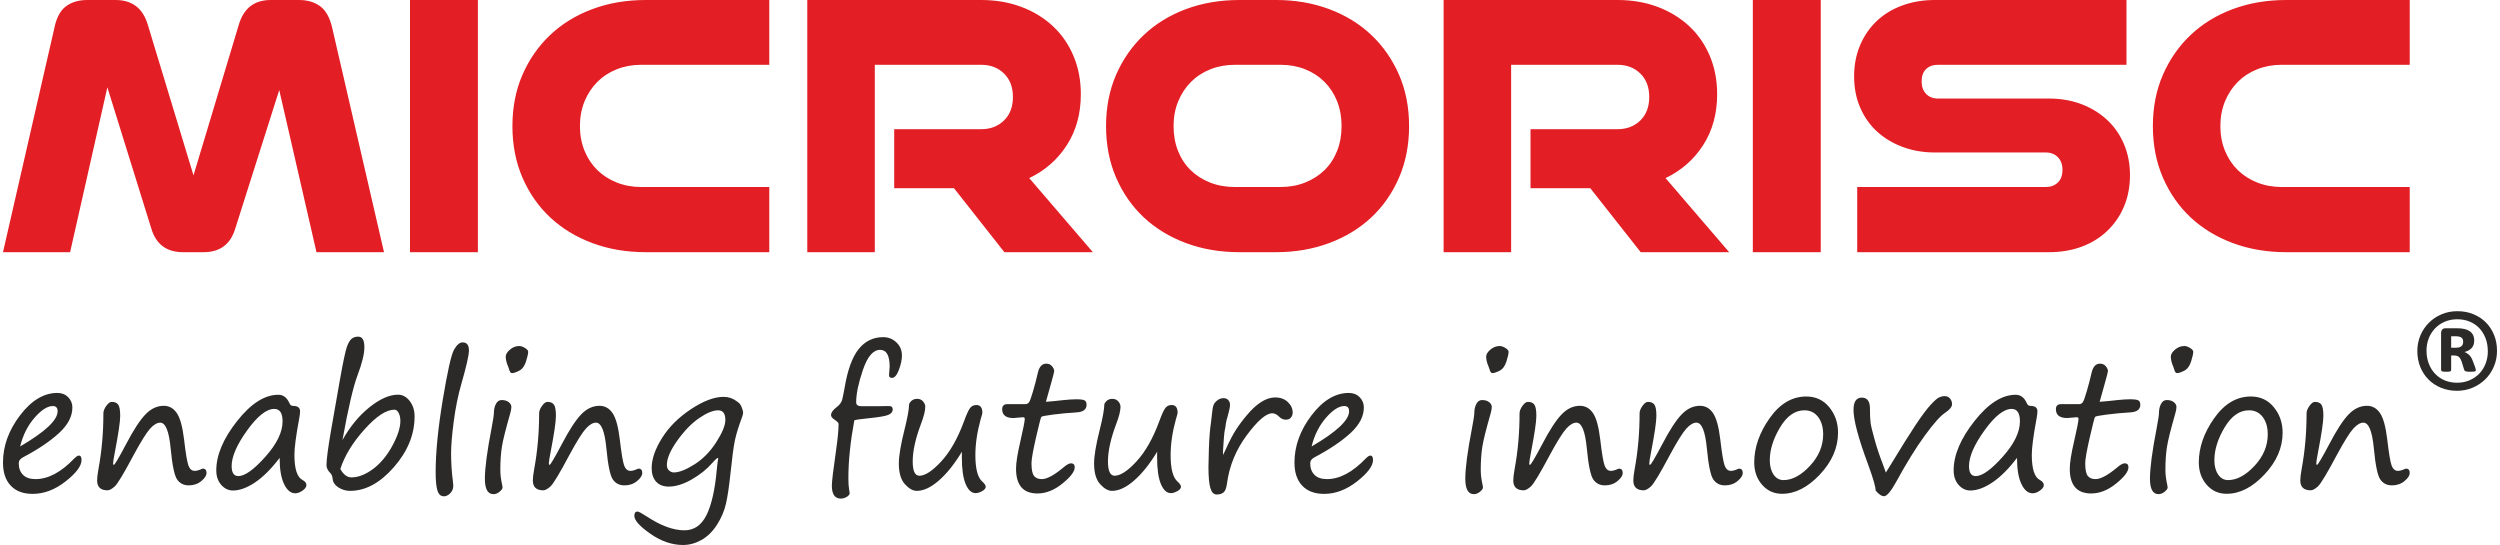
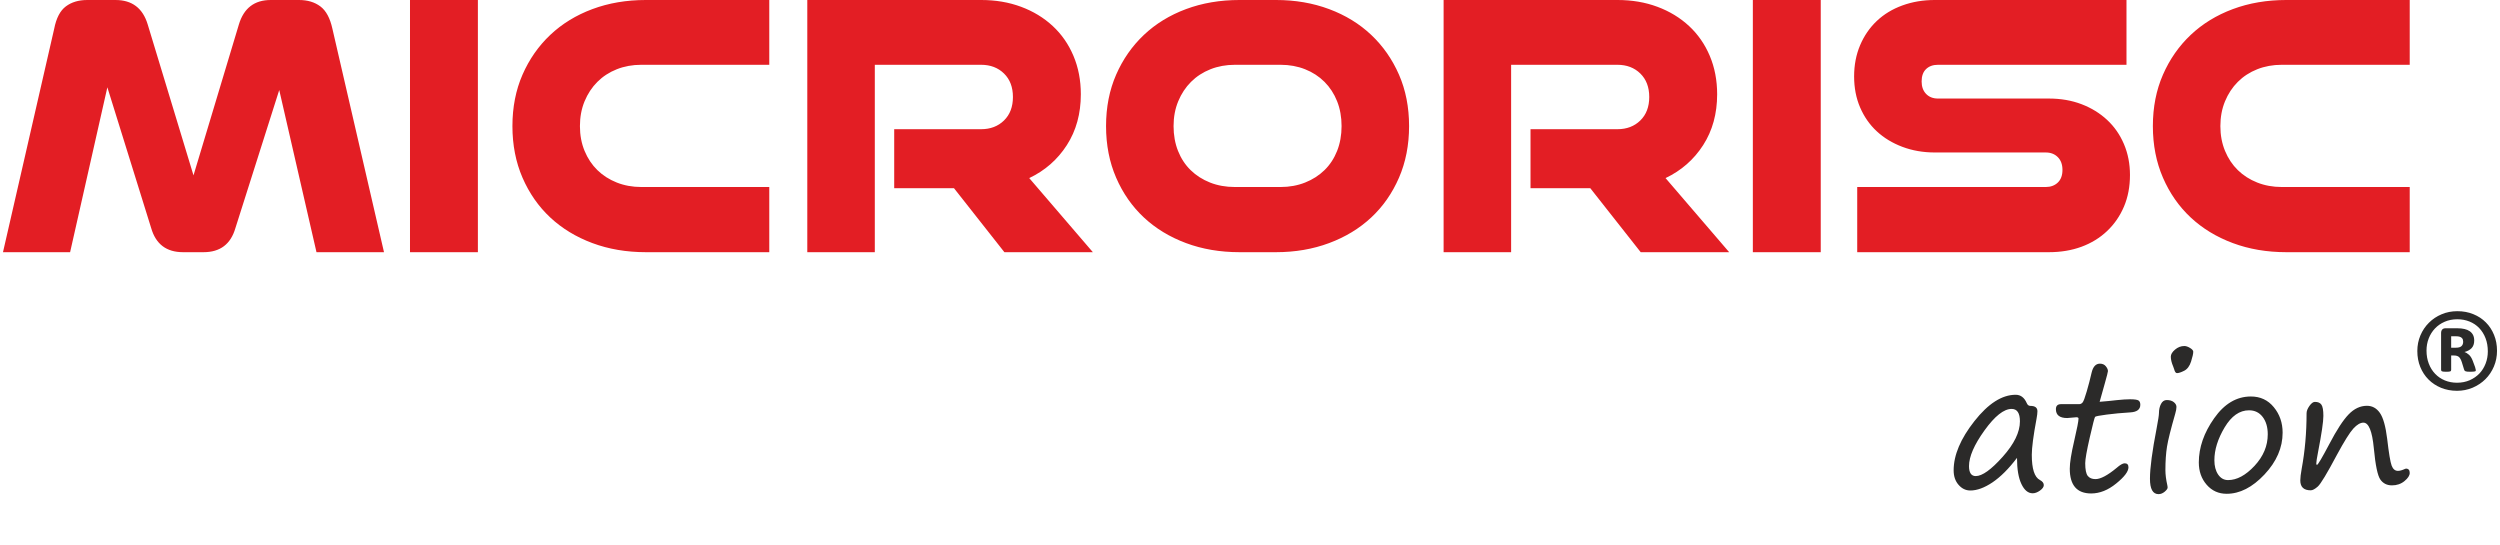
<svg xmlns="http://www.w3.org/2000/svg" xml:space="preserve" width="945px" height="206px" version="1.1" style="shape-rendering:geometricPrecision; text-rendering:geometricPrecision; image-rendering:optimizeQuality; fill-rule:evenodd; clip-rule:evenodd" viewBox="0 0 3969.59 867.4">
  <defs>
    <style type="text/css">
   
    .fil1 {fill:#2B2A29;fill-rule:nonzero}
    .fil0 {fill:#E31E24;fill-rule:nonzero}
   
  </style>
  </defs>
  <g id="Vrstva_x0020_1">
    <path class="fil0" d="M498.98 401.39l-59.28 -258.12 -69.79 219.84c-7.41,25.52 -24.29,38.28 -50.64,38.28l-32.73 0c-26.34,0 -43.22,-12.76 -50.64,-38.28l-69.78 -224.16 -59.28 262.44 -106.84 0 81.52 -355.69c3.29,-16.88 9.47,-28.72 18.52,-35.51 9.06,-6.79 20.38,-10.19 33.97,-10.19l45.08 0c26.35,0 43.43,12.97 51.25,38.91l72.88 240.22 72.25 -240.22c7.82,-25.94 24.7,-38.91 50.64,-38.91l45.08 0c13.59,0 24.9,3.4 33.96,10.19 9.06,6.79 15.44,18.63 19.15,35.51l82.13 355.69 -107.45 0zm148.83 0l0 -401.39 108.06 0 0 401.39 -108.06 0zm375.47 0c-30.88,0 -59.29,-4.83 -85.23,-14.51 -25.94,-9.67 -48.27,-23.26 -67,-40.75 -18.73,-17.5 -33.45,-38.6 -44.16,-63.3 -10.7,-24.7 -16.05,-52.08 -16.05,-82.13 0,-30.06 5.35,-57.33 16.05,-81.83 10.71,-24.49 25.43,-45.59 44.16,-63.29 18.73,-17.71 41.06,-31.39 67,-41.07 25.94,-9.67 54.35,-14.51 85.23,-14.51l196.38 0 0 103.13 -203.8 0c-13.99,0 -26.96,2.37 -38.9,7.1 -11.94,4.73 -22.23,11.42 -30.88,20.07 -8.64,8.65 -15.44,18.94 -20.38,30.88 -4.94,11.93 -7.41,25.11 -7.41,39.52 0,14.41 2.47,27.58 7.41,39.52 4.94,11.94 11.74,22.13 20.38,30.57 8.65,8.44 18.94,15.03 30.88,19.76 11.94,4.73 24.91,7.1 38.9,7.1l203.8 0 0 103.74 -196.38 0zm570.6 0l-80.27 -101.89 -95.11 0 0 -93.86 138.33 0c14.82,0 26.97,-4.63 36.44,-13.89 9.47,-9.27 14.2,-21.72 14.2,-37.37 0,-15.64 -4.73,-28.09 -14.2,-37.36 -9.47,-9.26 -21.62,-13.89 -36.44,-13.89l-169.2 0 0 298.26 -107.46 0 0 -401.39 276.66 0c23.06,0 44.26,3.6 63.61,10.81 19.35,7.2 36.13,17.39 50.33,30.56 14.21,13.18 25.22,29.03 33.04,47.55 7.82,18.53 11.74,38.91 11.74,61.14 0,30.88 -7.42,57.84 -22.24,80.9 -14.82,23.05 -34.79,40.55 -59.9,52.49l101.28 117.94 -140.81 0zm439.7 -103.74c14,0 26.97,-2.37 38.91,-7.1 11.94,-4.73 22.23,-11.32 30.88,-19.76 8.64,-8.44 15.33,-18.63 20.07,-30.57 4.73,-11.94 7.1,-25.11 7.1,-39.52 0,-14.41 -2.37,-27.59 -7.1,-39.52 -4.74,-11.94 -11.43,-22.23 -20.07,-30.88 -8.65,-8.65 -18.94,-15.34 -30.88,-20.07 -11.94,-4.73 -24.91,-7.1 -38.91,-7.1l-72.87 0c-13.99,0 -26.97,2.37 -38.9,7.1 -11.94,4.73 -22.23,11.42 -30.88,20.07 -8.65,8.65 -15.44,18.94 -20.38,30.88 -4.94,11.93 -7.41,25.11 -7.41,39.52 0,14.41 2.37,27.58 7.1,39.52 4.74,11.94 11.43,22.13 20.07,30.57 8.65,8.44 18.94,15.03 30.88,19.76 11.94,4.73 25.11,7.1 39.52,7.1l72.87 0zm-65.46 103.74c-30.88,0 -59.28,-4.83 -85.22,-14.51 -25.94,-9.67 -48.27,-23.26 -67,-40.75 -18.74,-17.5 -33.46,-38.6 -44.16,-63.3 -10.7,-24.7 -16.06,-52.08 -16.06,-82.13 0,-30.06 5.36,-57.33 16.06,-81.83 10.7,-24.49 25.42,-45.59 44.16,-63.29 18.73,-17.71 41.06,-31.39 67,-41.07 25.94,-9.67 54.34,-14.51 85.22,-14.51l58.05 0c30.47,0 58.67,4.84 84.6,14.51 25.94,9.68 48.28,23.36 67.01,41.07 18.73,17.7 33.45,38.8 44.16,63.29 10.7,24.5 16.05,51.77 16.05,81.83 0,30.05 -5.35,57.43 -16.05,82.13 -10.71,24.7 -25.43,45.8 -44.16,63.3 -18.73,17.49 -41.07,31.08 -67.01,40.75 -25.93,9.68 -54.13,14.51 -84.6,14.51l-58.05 0zm638.54 0l-80.27 -101.89 -95.11 0 0 -93.86 138.33 0c14.82,0 26.97,-4.63 36.44,-13.89 9.47,-9.27 14.2,-21.72 14.2,-37.37 0,-15.64 -4.73,-28.09 -14.2,-37.36 -9.47,-9.26 -21.62,-13.89 -36.44,-13.89l-169.2 0 0 298.26 -107.46 0 0 -401.39 276.66 0c23.06,0 44.26,3.6 63.61,10.81 19.35,7.2 36.12,17.39 50.34,30.56 14.2,13.18 25.21,29.03 33.03,47.55 7.82,18.53 11.74,38.91 11.74,61.14 0,30.88 -7.42,57.84 -22.24,80.9 -14.82,23.05 -34.79,40.55 -59.9,52.49l101.28 117.94 -140.81 0zm178.48 0l0 -401.39 108.07 0 0 401.39 -108.07 0zm166.12 0l0 -103.74 300.12 0c7.83,0 14.21,-2.37 19.15,-7.1 4.94,-4.73 7.41,-11.42 7.41,-20.07 0,-8.65 -2.47,-15.44 -7.41,-20.38 -4.94,-4.94 -11.32,-7.41 -19.15,-7.41l-176.61 0c-18.53,0 -35.71,-2.99 -51.57,-8.96 -15.85,-5.96 -29.44,-14.2 -40.76,-24.7 -11.32,-10.49 -20.17,-23.15 -26.55,-37.98 -6.38,-14.81 -9.57,-31.28 -9.57,-49.4 0,-18.11 3.19,-34.68 9.57,-49.71 6.38,-15.02 15.23,-27.89 26.55,-38.59 11.32,-10.71 24.91,-18.94 40.76,-24.7 15.86,-5.77 33.04,-8.65 51.57,-8.65l305.07 0 0 103.13 -300.13 0c-7.82,0 -14.1,2.26 -18.84,6.79 -4.73,4.53 -7.1,11.12 -7.1,19.76 0,8.23 2.37,14.82 7.1,19.77 4.74,4.93 11.02,7.4 18.84,7.4l176.62 0c18.93,0 36.22,2.99 51.87,8.96 15.64,5.97 29.23,14.31 40.76,25.01 11.52,10.7 20.48,23.57 26.86,38.59 6.38,15.03 9.57,31.39 9.57,49.1 0,18.52 -3.19,35.3 -9.57,50.33 -6.38,15.02 -15.34,27.99 -26.86,38.9 -11.53,10.91 -25.12,19.25 -40.76,25.01 -15.65,5.76 -32.94,8.64 -51.87,8.64l-305.07 0zm683.01 0c-30.88,0 -59.29,-4.83 -85.23,-14.51 -25.94,-9.67 -48.27,-23.26 -67,-40.75 -18.73,-17.5 -33.45,-38.6 -44.15,-63.3 -10.71,-24.7 -16.06,-52.08 -16.06,-82.13 0,-30.06 5.35,-57.33 16.06,-81.83 10.7,-24.49 25.42,-45.59 44.15,-63.29 18.73,-17.71 41.06,-31.39 67,-41.07 25.94,-9.67 54.35,-14.51 85.23,-14.51l196.38 0 0 103.13 -203.8 0c-13.99,0 -26.96,2.37 -38.9,7.1 -11.94,4.73 -22.23,11.42 -30.88,20.07 -8.64,8.65 -15.44,18.94 -20.38,30.88 -4.94,11.93 -7.41,25.11 -7.41,39.52 0,14.41 2.47,27.58 7.41,39.52 4.94,11.94 11.74,22.13 20.38,30.57 8.65,8.44 18.94,15.03 30.88,19.76 11.94,4.73 24.91,7.1 38.9,7.1l203.8 0 0 103.74 -196.38 0z" />
-     <path class="fil1" d="M3969.59 558.34c0,8.9 -1.66,17.24 -4.93,24.96 -3.32,7.79 -7.81,14.52 -13.56,20.24 -5.71,5.67 -12.51,10.18 -20.27,13.52 -7.8,3.28 -16.1,4.95 -24.96,4.95 -9.19,0 -17.65,-1.63 -25.41,-4.79 -7.69,-3.22 -14.39,-7.61 -19.94,-13.22 -5.58,-5.56 -9.9,-12.25 -13.05,-19.91 -3.15,-7.74 -4.71,-16.18 -4.71,-25.42 0,-8.94 1.67,-17.23 4.94,-24.95 3.31,-7.68 7.79,-14.4 13.55,-20.07 5.76,-5.74 12.45,-10.24 20.21,-13.46 7.69,-3.29 16.05,-4.89 25.02,-4.89 9.19,0 17.66,1.56 25.4,4.73 7.75,3.16 14.41,7.49 19.93,13.11 5.61,5.56 9.92,12.22 13.07,19.96 3.16,7.68 4.71,16.13 4.71,25.24zm-14.63 0.95c0,-7.69 -1.2,-14.68 -3.64,-21.01 -2.44,-6.29 -5.82,-11.68 -10.13,-16.19 -4.32,-4.5 -9.46,-7.94 -15.4,-10.34 -5.91,-2.39 -12.39,-3.61 -19.31,-3.61 -7.41,0 -14.18,1.34 -20.15,3.94 -6.03,2.62 -11.18,6.18 -15.51,10.74 -4.31,4.55 -7.63,9.84 -9.96,15.89 -2.33,6.02 -3.49,12.46 -3.49,19.29 0,7.61 1.23,14.57 3.66,20.86 2.43,6.29 5.8,11.68 10.14,16.19 4.31,4.49 9.46,7.99 15.37,10.44 5.94,2.44 12.4,3.67 19.33,3.67 7.41,0 14.16,-1.34 20.27,-3.99 6.02,-2.69 11.17,-6.23 15.49,-10.74 4.26,-4.51 7.53,-9.79 9.85,-15.86 2.32,-6 3.48,-12.44 3.48,-19.28zm-19.09 29.79c0,0.45 -0.11,0.9 -0.27,1.24 -0.17,0.37 -0.56,0.66 -1.23,0.83 -0.6,0.16 -1.55,0.27 -2.75,0.38 -1.16,0.11 -2.78,0.18 -4.82,0.18 -1.89,0 -3.33,-0.07 -4.49,-0.18 -1.09,-0.11 -2.04,-0.27 -2.76,-0.55 -0.68,-0.29 -1.23,-0.66 -1.62,-1.1 -0.37,-0.51 -0.66,-1.19 -0.88,-2.07l-3.44 -11.23c-1.27,-4.01 -2.82,-6.83 -4.6,-8.39 -1.75,-1.57 -4.46,-2.4 -8.02,-2.4l-4.38 0 0 22.85c0,1.17 -0.47,2 -1.37,2.45 -0.95,0.39 -3.05,0.62 -6.42,0.62 -3.37,0 -5.59,-0.23 -6.63,-0.62 -1.12,-0.45 -1.62,-1.28 -1.62,-2.45l0 -58.49c0,-2.39 0.57,-4.28 1.77,-5.61 1.16,-1.39 3,-2.06 5.36,-2.06l18.62 0c4.36,0 8.12,0.39 11.45,1.17 3.33,0.72 6.09,1.95 8.42,3.56 2.31,1.6 4.09,3.67 5.32,6.12 1.16,2.44 1.77,5.34 1.77,8.73 0,5.17 -1.45,9.22 -4.21,12.11 -2.83,2.88 -6.66,4.89 -11.36,6.12 2.56,0.84 4.99,2.33 7.25,4.38 2.28,2.06 4.28,5.19 5.87,9.3l3.87 10.38c0.79,2.51 1.17,4.12 1.17,4.73zm-20.15 -45.08c0,-1.21 -0.16,-2.33 -0.45,-3.45 -0.32,-1.06 -0.98,-2.01 -1.87,-2.82 -0.95,-0.84 -2.16,-1.46 -3.66,-1.9 -1.49,-0.4 -3.42,-0.61 -5.7,-0.61l-7.43 0 0 18.24 7.15 0c4.55,0 7.65,-0.91 9.37,-2.63 1.76,-1.71 2.59,-4 2.59,-6.83z" />
+     <path class="fil1" d="M3969.59 558.34c0,8.9 -1.66,17.24 -4.93,24.96 -3.32,7.79 -7.81,14.52 -13.56,20.24 -5.71,5.67 -12.51,10.18 -20.27,13.52 -7.8,3.28 -16.1,4.95 -24.96,4.95 -9.19,0 -17.65,-1.63 -25.41,-4.79 -7.69,-3.22 -14.39,-7.61 -19.94,-13.22 -5.58,-5.56 -9.9,-12.25 -13.05,-19.91 -3.15,-7.74 -4.71,-16.18 -4.71,-25.42 0,-8.94 1.67,-17.23 4.94,-24.95 3.31,-7.68 7.79,-14.4 13.55,-20.07 5.76,-5.74 12.45,-10.24 20.21,-13.46 7.69,-3.29 16.05,-4.89 25.02,-4.89 9.19,0 17.66,1.56 25.4,4.73 7.75,3.16 14.41,7.49 19.93,13.11 5.61,5.56 9.92,12.22 13.07,19.96 3.16,7.68 4.71,16.13 4.71,25.24zm-14.63 0.95c0,-7.69 -1.2,-14.68 -3.64,-21.01 -2.44,-6.29 -5.82,-11.68 -10.13,-16.19 -4.32,-4.5 -9.46,-7.94 -15.4,-10.34 -5.91,-2.39 -12.39,-3.61 -19.31,-3.61 -7.41,0 -14.18,1.34 -20.15,3.94 -6.03,2.62 -11.18,6.18 -15.51,10.74 -4.31,4.55 -7.63,9.84 -9.96,15.89 -2.33,6.02 -3.49,12.46 -3.49,19.29 0,7.61 1.23,14.57 3.66,20.86 2.43,6.29 5.8,11.68 10.14,16.19 4.31,4.49 9.46,7.99 15.37,10.44 5.94,2.44 12.4,3.67 19.33,3.67 7.41,0 14.16,-1.34 20.27,-3.99 6.02,-2.69 11.17,-6.23 15.49,-10.74 4.26,-4.51 7.53,-9.79 9.85,-15.86 2.32,-6 3.48,-12.44 3.48,-19.28zm-19.09 29.79c0,0.45 -0.11,0.9 -0.27,1.24 -0.17,0.37 -0.56,0.66 -1.23,0.83 -0.6,0.16 -1.55,0.27 -2.75,0.38 -1.16,0.11 -2.78,0.18 -4.82,0.18 -1.89,0 -3.33,-0.07 -4.49,-0.18 -1.09,-0.11 -2.04,-0.27 -2.76,-0.55 -0.68,-0.29 -1.23,-0.66 -1.62,-1.1 -0.37,-0.51 -0.66,-1.19 -0.88,-2.07l-3.44 -11.23c-1.27,-4.01 -2.82,-6.83 -4.6,-8.39 -1.75,-1.57 -4.46,-2.4 -8.02,-2.4l-4.38 0 0 22.85c0,1.17 -0.47,2 -1.37,2.45 -0.95,0.39 -3.05,0.62 -6.42,0.62 -3.37,0 -5.59,-0.23 -6.63,-0.62 -1.12,-0.45 -1.62,-1.28 -1.62,-2.45l0 -58.49c0,-2.39 0.57,-4.28 1.77,-5.61 1.16,-1.39 3,-2.06 5.36,-2.06l18.62 0c4.36,0 8.12,0.39 11.45,1.17 3.33,0.72 6.09,1.95 8.42,3.56 2.31,1.6 4.09,3.67 5.32,6.12 1.16,2.44 1.77,5.34 1.77,8.73 0,5.17 -1.45,9.22 -4.21,12.11 -2.83,2.88 -6.66,4.89 -11.36,6.12 2.56,0.84 4.99,2.33 7.25,4.38 2.28,2.06 4.28,5.19 5.87,9.3l3.87 10.38zm-20.15 -45.08c0,-1.21 -0.16,-2.33 -0.45,-3.45 -0.32,-1.06 -0.98,-2.01 -1.87,-2.82 -0.95,-0.84 -2.16,-1.46 -3.66,-1.9 -1.49,-0.4 -3.42,-0.61 -5.7,-0.61l-7.43 0 0 18.24 7.15 0c4.55,0 7.65,-0.91 9.37,-2.63 1.76,-1.71 2.59,-4 2.59,-6.83z" />
    <g id="_2358854432640">
-       <path class="fil1" d="M125.05 732.17c0,9.39 -8.45,20.72 -25.36,34.03 -16.95,13.27 -34.43,19.87 -52.44,19.87 -15.07,0 -26.74,-4.34 -34.95,-13.12 -8.21,-8.73 -12.3,-20.96 -12.3,-36.63 0,-26.38 9.04,-51.44 27.14,-75.23 18.1,-23.79 37.93,-35.69 59.4,-35.69 7.01,0 12.77,2.27 17.23,6.8 4.42,4.48 6.68,9.96 6.68,16.28 0,14.21 -7.11,27.8 -21.27,40.83 -14.17,12.98 -33.09,25.78 -56.81,38.28 -4.9,2.51 -7.3,5.71 -7.3,9.68 0,7.64 2.21,13.78 6.72,18.41 4.52,4.63 11.19,6.89 19.98,6.89 20.17,0 40.77,-10.95 61.75,-32.9 3.12,-3.02 5.47,-4.58 7.06,-4.58 2.98,0 4.47,2.36 4.47,7.08zm-97.77 -21.57c39.81,-23.22 59.68,-41.91 59.68,-56.02 0,-5.53 -2.54,-8.32 -7.63,-8.32 -8.59,0 -18.34,6.24 -29.19,18.7 -10.81,12.46 -18.44,27.66 -22.86,45.64zm222.99 -37.9c-4.89,0 -10.22,3.11 -15.98,9.39 -5.77,6.28 -14.55,20.34 -26.37,42.2 -15.55,29.31 -25.64,45.97 -30.15,50.03 -4.56,4.06 -8.36,6.09 -11.34,6.09 -11.09,0 -16.61,-5.24 -16.61,-15.76 0,-4.39 0.77,-10.67 2.26,-18.79 5.14,-27.85 7.73,-57.21 7.73,-88.08 0,-3.54 1.53,-7.41 4.56,-11.7 3.07,-4.3 5.96,-6.42 8.64,-6.42 4.9,0 8.36,1.46 10.42,4.44 2.07,2.92 3.13,8.87 3.13,17.83 0,9.3 -2.84,28.47 -8.45,57.5 -1.88,9.58 -2.84,15.67 -2.84,18.26 0,1.47 0.38,2.22 1.15,2.22 1.4,0 7.93,-11.04 19.55,-33.04 11.71,-22.42 21.99,-38.18 30.78,-47.29 8.83,-9.16 18.53,-13.69 29.14,-13.69 8.45,0 15.32,3.77 20.6,11.32 5.29,7.56 9.18,21.34 11.62,41.35 2.64,22.75 4.99,36.96 7.11,42.53 2.12,5.57 5.47,8.36 10.04,8.36 2.92,0 6.57,-0.99 10.99,-3.02 0.72,-0.38 1.3,-0.57 1.68,-0.57 4.03,0 6.05,2.31 6.05,6.89 0,4.06 -2.78,8.4 -8.3,12.93 -5.53,4.58 -12.2,6.85 -19.98,6.85 -7.97,0 -14.12,-3.12 -18.48,-9.3 -4.38,-6.23 -7.83,-22.85 -10.38,-49.89 -2.59,-27.1 -8.11,-40.64 -16.57,-40.64zm190.06 56.03c-13.11,17.32 -26.12,30.3 -38.94,38.98 -12.87,8.64 -24.64,12.98 -35.34,12.98 -7.2,0 -13.45,-2.97 -18.69,-8.96 -5.28,-6 -7.87,-13.69 -7.87,-23.14 0,-24.2 11,-50.31 33.04,-78.3 22.04,-27.99 43.93,-41.96 65.69,-41.96 7.87,0 13.73,4.39 17.62,13.26 1.2,2.93 3.12,4.44 5.76,4.44 7.5,0 11.24,2.83 11.24,8.55 0,2.87 -0.48,6.79 -1.39,11.75 -5.1,27.18 -7.59,46.39 -7.59,57.53 0,22.33 4.27,35.69 12.92,40.13 4.13,2.21 6.19,4.9 6.19,8.11 0,2.88 -2.02,5.76 -6.05,8.69 -4.03,2.88 -7.92,4.34 -11.66,4.34 -7.26,0 -13.21,-4.91 -17.87,-14.68 -4.71,-9.77 -7.06,-23.7 -7.06,-41.72zm-8.55 -77.89c-12.39,0 -26.79,11.43 -43.21,34.23 -16.43,22.84 -24.64,41.77 -24.64,56.78 0,10.57 3.6,15.9 10.71,15.9 10.33,0 24.63,-10.24 42.93,-30.73 18.3,-20.43 27.42,-39.26 27.42,-56.4 0,-13.17 -4.42,-19.78 -13.21,-19.78zm108.58 49.52c12,-21.48 26.36,-38.9 43.02,-52.21 16.71,-13.31 31.74,-19.96 45.18,-19.96 7.4,0 13.69,3.35 18.83,10.1 5.18,6.7 7.73,14.92 7.73,24.59 0,28.65 -11,55.56 -32.99,80.71 -21.99,25.12 -45.19,37.67 -69.67,37.67 -6.68,0 -12.78,-1.79 -18.4,-5.33 -5.57,-3.54 -8.69,-7.98 -9.31,-13.36 -0.39,-4.29 -1.68,-7.55 -3.79,-9.68 -4.04,-3.96 -6.05,-8.21 -6.05,-12.7 0,-8.4 2.3,-26.33 7.01,-53.8l14.5 -82.7c4.94,-27.75 8.59,-44.89 10.9,-51.45 2.3,-6.51 4.85,-10.9 7.68,-13.12 2.79,-2.22 6.25,-3.31 10.37,-3.31 6.58,0 9.85,5.58 9.85,16.72 0,10.62 -3.61,25.44 -10.81,44.55 -6.96,18.32 -14.98,52.77 -24.05,103.28zm-3.42 46.07c4.9,8.92 10.8,13.4 17.77,13.4 10.66,0 22,-4.39 33.91,-13.08 11.9,-8.72 22.18,-20.95 30.87,-36.76 8.64,-15.81 13.01,-29.18 13.01,-40.08 0,-4.86 -0.91,-9.06 -2.69,-12.55 -1.78,-3.49 -4.03,-5.29 -6.77,-5.29 -13.01,0 -28.96,10.53 -47.73,31.48 -18.82,20.96 -31.6,41.92 -38.37,62.88zm194.58 -201.5c6.76,0 10.12,4.24 10.12,12.74 0,7.55 -4.08,25.54 -12.24,53.9 -5.13,17.89 -9.12,37.62 -11.96,59.19 -2.82,21.58 -4.22,38.47 -4.22,50.74 0,15.2 1.01,30.35 2.98,45.36 0.38,2.88 0.52,4.96 0.52,6.23 0,4.63 -1.58,8.6 -4.74,11.9 -3.23,3.3 -6.59,4.95 -10.14,4.95 -4.99,0 -8.4,-3.01 -10.32,-9.11 -1.92,-6.09 -2.88,-15.9 -2.88,-29.45 0,-30.87 3.74,-69.15 11.28,-114.79 7.58,-45.6 13.59,-72.31 18,-80.05 4.47,-7.74 8.99,-11.61 13.6,-11.61zm78.5 48.94c-1.97,0 -3.45,-2.07 -4.51,-6.23 -0.38,-1.27 -0.86,-2.69 -1.53,-4.29 -2.56,-5.95 -3.8,-11.19 -3.8,-15.62 0,-3.69 2.21,-7.42 6.67,-11.24 4.47,-3.82 9.42,-5.76 14.84,-5.76 2.74,0 5.77,1.04 9.17,3.12 3.36,2.07 5.05,4.06 5.05,5.99 0,3.07 -1.16,8.21 -3.46,15.53 -2.31,7.27 -5.96,12.18 -10.95,14.72 -5.04,2.51 -8.84,3.78 -11.48,3.78zm-18.43 154.49c0,6.99 1,14.87 2.97,23.65 0.38,1.65 0.53,3.02 0.53,4.1 0,1.71 -1.54,3.83 -4.61,6.47 -3.12,2.6 -6.39,3.92 -9.84,3.92 -9.13,0 -13.64,-8.21 -13.64,-24.59 0,-17 3.56,-43.81 10.66,-80.48 2.45,-12.84 3.65,-20.72 3.65,-23.65 0,-5.81 1.1,-10.76 3.27,-14.87 2.16,-4.1 5.18,-6.18 9.12,-6.18 4.8,0 8.54,1.13 11.33,3.4 2.79,2.26 4.13,4.76 4.13,7.55 0,2.74 -0.62,6.42 -1.97,10.9 -7.01,24.36 -11.38,41.78 -13.06,52.3 -1.68,10.48 -2.54,22.99 -2.54,37.48zm152.21 -75.66c-4.89,0 -10.22,3.11 -15.98,9.39 -5.77,6.28 -14.56,20.34 -26.37,42.2 -15.56,29.31 -25.63,45.97 -30.16,50.03 -4.56,4.06 -8.35,6.09 -11.33,6.09 -11.09,0 -16.61,-5.24 -16.61,-15.76 0,-4.39 0.77,-10.67 2.26,-18.79 5.14,-27.85 7.73,-57.21 7.73,-88.08 0,-3.54 1.54,-7.41 4.56,-11.7 3.07,-4.3 5.96,-6.42 8.65,-6.42 4.89,0 8.35,1.46 10.41,4.44 2.07,2.92 3.12,8.87 3.12,17.83 0,9.3 -2.83,28.47 -8.45,57.5 -1.87,9.58 -2.83,15.67 -2.83,18.26 0,1.47 0.39,2.22 1.15,2.22 1.39,0 7.93,-11.04 19.55,-33.04 11.72,-22.42 21.99,-38.18 30.77,-47.29 8.84,-9.16 18.54,-13.69 29.15,-13.69 8.45,0 15.32,3.77 20.6,11.32 5.29,7.56 9.17,21.34 11.62,41.35 2.64,22.75 5,36.96 7.11,42.53 2.11,5.57 5.47,8.36 10.03,8.36 2.93,0 6.58,-0.99 11,-3.02 0.72,-0.38 1.29,-0.57 1.68,-0.57 4.03,0 6.05,2.31 6.05,6.89 0,4.06 -2.78,8.4 -8.31,12.93 -5.52,4.58 -12.19,6.85 -19.97,6.85 -7.97,0 -14.12,-3.12 -18.49,-9.3 -4.37,-6.23 -7.83,-22.85 -10.37,-49.89 -2.59,-27.1 -8.11,-40.64 -16.57,-40.64zm194.71 56.26c-1.1,-0.8 -4.26,1.8 -9.41,7.74 -8.54,9.87 -19.45,18.65 -32.69,26.29 -13.31,7.65 -25.6,11.47 -36.93,11.47 -8.46,0 -15.08,-2.59 -19.88,-7.78 -4.75,-5.24 -7.15,-12.42 -7.15,-21.67 0,-14.25 5.47,-30.21 16.46,-47.77 10.95,-17.56 26.32,-32.89 46.05,-45.97 19.74,-13.07 37.03,-19.64 51.86,-19.64 7.78,0 14.65,2.22 20.55,6.66 1.4,1.09 2.6,1.98 3.65,2.73 1.69,1.23 3.27,3.64 4.76,7.27 1.54,3.64 2.25,6.57 2.25,8.79 0,1.37 -0.53,3.49 -1.53,6.37 -5.71,15.29 -9.61,27.99 -11.67,37.99 -2.06,10.06 -4.32,27 -6.77,50.79 -2.26,21.38 -4.66,37.81 -7.3,49.37 -2.64,11.52 -7.35,22.66 -14.21,33.42 -6.87,10.81 -15.08,18.88 -24.64,24.31 -9.56,5.38 -19.4,8.07 -29.53,8.07 -17.52,0 -34.86,-5.94 -51.9,-17.84 -17.05,-11.89 -25.6,-21.43 -25.6,-28.6 0,-4.53 1.73,-6.8 5.19,-6.8 1.68,0 6.72,2.74 15.08,8.16 22.03,14.49 41.87,21.72 59.49,21.72 15.36,0 27.08,-8.07 35.1,-24.22 8.02,-16.14 13.49,-40.21 16.38,-72.31 0.67,-7.27 1.43,-13.45 2.39,-18.55zm-0.29 -75.9c-7.96,0 -17.9,4.06 -29.86,12.18 -11.95,8.12 -23.58,20.02 -34.86,35.68 -11.24,15.67 -16.86,28.79 -16.86,39.42 0,3.59 1.16,6.41 3.46,8.49 2.31,2.08 4.85,3.12 7.64,3.12 8.35,0 19.25,-4.25 32.7,-12.75 13.49,-8.44 25.06,-20.24 34.76,-35.3 9.7,-15.11 14.55,-26.91 14.55,-35.5 0,-10.24 -3.84,-15.34 -11.53,-15.34zm209.46 132.35c-0.67,2.31 -2.45,4.25 -5.38,5.81 -2.88,1.56 -5.81,2.36 -8.69,2.36 -9.55,0 -14.36,-6.89 -14.36,-20.63 0,-6.56 2.22,-25.06 6.63,-55.6 2.69,-18.69 4.09,-32.9 4.09,-42.57 0,-1.66 -1.97,-3.83 -5.96,-6.52 -4.03,-2.55 -6.05,-5.1 -6.05,-7.6 0,-3.96 3.07,-8.26 9.17,-12.84 4.71,-3.59 7.58,-7.6 8.65,-12.03 1.1,-4.44 2.3,-10.58 3.74,-18.41 4.75,-28.56 12.24,-49.18 22.43,-61.79 10.18,-12.65 23.14,-18.97 38.89,-18.97 8.35,0 15.41,2.78 21.23,8.4 5.85,5.57 8.73,12.51 8.73,20.77 0,6.75 -1.63,14.39 -4.85,22.89 -3.22,8.54 -6.92,12.79 -11.05,12.79 -3.07,0 -4.65,-1.51 -4.65,-4.53l1.01 -13.45c0,-17.79 -5.09,-26.67 -15.22,-26.67 -10.95,0 -20.03,10.57 -27.28,31.72 -7.2,21.19 -10.8,38.37 -10.8,51.68 0,4.2 2.78,6.33 8.4,6.33 24.49,0 38.89,-0.1 43.27,-0.29 4.36,-0.14 6.53,1.66 6.53,5.43 0,3.78 -2.36,6.66 -7.07,8.64 -4.75,1.99 -15.07,3.73 -31.06,5.34 -13.59,1.36 -21.27,2.5 -23.05,3.44 -6.29,34.27 -9.41,64.86 -9.41,91.67 0,8.02 0.38,13.96 1.1,17.83 0.68,3.59 1.01,5.86 1.01,6.8zm178.63 -66.5c-12.01,19.78 -24.3,35.16 -36.88,46.02 -12.54,10.9 -24.2,16.33 -35,16.33 -6.2,0 -12.49,-3.54 -18.92,-10.67 -6.44,-7.08 -9.65,-18.03 -9.65,-32.75 0,-12.09 2.97,-29.88 8.87,-53.39 4.95,-19.63 7.45,-33.42 7.45,-41.35 2.73,-5.52 7.01,-8.3 12.82,-8.3 3.94,0 7.06,1.37 9.41,4.1 2.35,2.69 3.51,5.52 3.51,8.5 0,6.47 -2.31,15.62 -6.87,27.51 -8.74,23.14 -13.11,43 -13.11,59.62 0,15.11 3.55,22.66 10.71,22.66 9.07,0 20.69,-7.6 34.71,-22.8 14.08,-15.24 26.13,-36.44 36.16,-63.63 3.94,-10.86 7.16,-17.93 9.65,-21.24 2.5,-3.26 5.87,-4.91 10.09,-4.91 6.34,0 9.56,4.16 9.56,12.47 0,0.98 -0.92,4.38 -2.69,10.09 -5.62,20.21 -8.45,39.28 -8.45,57.26 0,21.57 3.64,35.54 10.85,41.87 3.75,3.44 5.62,6.18 5.62,8.31 0,2.59 -1.87,4.95 -5.71,7.08 -3.8,2.12 -7.21,3.16 -10.34,3.16 -6.57,0 -11.85,-4.82 -15.88,-14.4 -4.04,-9.58 -6.06,-23.74 -6.06,-42.43l0 -4.58c0,-1.47 0.05,-2.97 0.15,-4.53zm133.63 -79.39c9.65,-0.76 18.77,-1.61 27.27,-2.65 8.45,-0.89 15.51,-1.37 21.13,-1.37 7.11,0 11.62,0.67 13.49,1.94 1.87,1.27 2.84,3.54 2.84,6.79 0,7.46 -5.33,11.52 -15.9,12.14 -13.64,0.84 -26.12,1.98 -37.59,3.49 -11.43,1.46 -17.58,2.69 -18.49,3.63 -0.87,0.99 -3.7,11.95 -8.5,32.9 -4.8,21.01 -7.2,34.6 -7.2,40.88 0,10.15 1.39,16.9 4.08,20.25 2.74,3.4 6.81,5.05 12.24,5.05 8.07,0 19.31,-5.95 33.66,-17.85 5.52,-4.85 9.8,-7.31 12.78,-7.31 4.03,0 6.05,2.12 6.05,6.37 0,6.66 -6.48,15.25 -19.5,25.77 -12.96,10.58 -26.26,15.86 -39.85,15.86 -22.72,0 -34.05,-13.17 -34.05,-39.41 0,-9.49 2.36,-24.21 7.01,-44.13 4.61,-19.83 6.92,-31.72 6.92,-35.68 0,-1.37 -1.16,-2.08 -3.36,-2.08l-14.65 1.27c-12,0 -18,-4.72 -18,-14.11 0,-5.33 2.73,-8.02 8.3,-8.02l28.96 0c1.96,0 3.69,-0.9 5.23,-2.65 1.49,-1.74 3.7,-7.6 6.58,-17.6 2.93,-10.01 5.52,-19.93 7.73,-29.7 2.25,-9.67 6.67,-14.48 13.25,-14.48 4.03,0 7.16,1.36 9.41,4.15 2.26,2.74 3.37,5.33 3.37,7.74 0,1.27 -1.69,7.88 -5.04,19.78l-8.17 29.03zm177.14 79.39c-12,19.78 -24.3,35.16 -36.88,46.02 -12.53,10.9 -24.2,16.33 -35,16.33 -6.2,0 -12.49,-3.54 -18.92,-10.67 -6.43,-7.08 -9.65,-18.03 -9.65,-32.75 0,-12.09 2.97,-29.88 8.88,-53.39 4.94,-19.63 7.44,-33.42 7.44,-41.35 2.74,-5.52 7.02,-8.3 12.83,-8.3 3.93,0 7.05,1.37 9.4,4.1 2.36,2.69 3.51,5.52 3.51,8.5 0,6.47 -2.3,15.62 -6.87,27.51 -8.74,23.14 -13.11,43 -13.11,59.62 0,15.11 3.56,22.66 10.71,22.66 9.07,0 20.7,-7.6 34.72,-22.8 14.07,-15.24 26.12,-36.44 36.16,-63.63 3.94,-10.86 7.15,-17.93 9.65,-21.24 2.5,-3.26 5.86,-4.91 10.08,-4.91 6.34,0 9.56,4.16 9.56,12.47 0,0.98 -0.92,4.38 -2.69,10.09 -5.62,20.21 -8.45,39.28 -8.45,57.26 0,21.57 3.65,35.54 10.85,41.87 3.74,3.44 5.62,6.18 5.62,8.31 0,2.59 -1.88,4.95 -5.72,7.08 -3.79,2.12 -7.2,3.16 -10.32,3.16 -6.58,0 -11.86,-4.82 -15.89,-14.4 -4.03,-9.58 -6.05,-23.74 -6.05,-42.43l0 -4.58c0,-1.47 0.05,-2.97 0.14,-4.53zm104.77 5.24c0.97,-1.66 2.07,-3.97 3.41,-6.94 6.39,-14.35 12.25,-25.63 17.58,-33.8 5.33,-8.16 11.24,-15.95 17.67,-23.41 6.38,-7.5 12.29,-13.17 17.57,-17.04 5.28,-3.87 10.09,-6.56 14.41,-8.07 4.32,-1.51 8.5,-2.31 12.53,-2.31 8.17,0 14.79,2.45 19.98,7.27 5.13,4.86 7.73,10.47 7.73,16.94 0,2.88 -0.91,5.43 -2.74,7.74 -1.83,2.32 -4.61,3.45 -8.35,3.45 -3.94,0 -7.59,-1.7 -10.86,-5.1 -3.36,-3.4 -6.91,-5.1 -10.56,-5.1 -9.75,0 -23.24,11.61 -40.48,34.84 -17.29,23.22 -27.8,48.8 -31.55,76.75 -0.91,7.17 -2.69,11.94 -5.33,14.25 -2.64,2.26 -6.34,3.44 -11.09,3.44 -4.61,0 -7.92,-3.34 -9.98,-10.1 -2.07,-6.75 -3.13,-18.07 -3.13,-34.03 0,-4.29 0.24,-13.88 0.72,-28.6 0.53,-17.42 1.68,-31.48 3.36,-42.2 0.29,-1.75 0.77,-5.85 1.4,-12.27 0.67,-7.13 1.49,-12.04 2.49,-14.82 0.97,-2.74 2.98,-5.34 6.05,-7.74 3.02,-2.41 6.34,-3.59 9.89,-3.59 3.46,0 6.11,1.09 7.83,3.25 1.73,2.18 2.6,4.49 2.6,6.99 0,3.59 -0.97,8.64 -2.84,15.2 -2.16,7.27 -3.41,12.32 -3.79,15.06 -0.29,3.16 -0.77,6.42 -1.54,9.81 -0.96,3.97 -1.87,14.4 -2.83,31.26l-0.15 5.14 0 3.73zm238.75 8.02c0,9.39 -8.45,20.72 -25.36,34.03 -16.95,13.27 -34.42,19.87 -52.44,19.87 -15.06,0 -26.74,-4.34 -34.95,-13.12 -8.21,-8.73 -12.29,-20.96 -12.29,-36.63 0,-26.38 9.03,-51.44 27.13,-75.23 18.11,-23.79 37.94,-35.69 59.4,-35.69 7.01,0 12.77,2.27 17.24,6.8 4.41,4.48 6.67,9.96 6.67,16.28 0,14.21 -7.11,27.8 -21.27,40.83 -14.16,12.98 -33.08,25.78 -56.81,38.28 -4.89,2.51 -7.3,5.71 -7.3,9.68 0,7.64 2.21,13.78 6.72,18.41 4.52,4.63 11.2,6.89 19.98,6.89 20.17,0 40.77,-10.95 61.76,-32.9 3.11,-3.02 5.46,-4.58 7.05,-4.58 2.98,0 4.47,2.36 4.47,7.08zm-97.77 -21.57c39.81,-23.22 59.69,-41.91 59.69,-56.02 0,-5.53 -2.55,-8.32 -7.64,-8.32 -8.59,0 -18.34,6.24 -29.19,18.7 -10.8,12.46 -18.44,27.66 -22.86,45.64zm287.67 -116.73c-1.96,0 -3.45,-2.07 -4.51,-6.23 -0.38,-1.27 -0.86,-2.69 -1.53,-4.29 -2.55,-5.95 -3.8,-11.19 -3.8,-15.62 0,-3.69 2.21,-7.42 6.68,-11.24 4.46,-3.82 9.41,-5.76 14.83,-5.76 2.74,0 5.77,1.04 9.18,3.12 3.35,2.07 5.04,4.06 5.04,5.99 0,3.07 -1.16,8.21 -3.46,15.53 -2.31,7.27 -5.95,12.18 -10.94,14.72 -5.05,2.51 -8.84,3.78 -11.49,3.78zm-18.44 154.49c0,6.99 1.02,14.87 2.98,23.65 0.39,1.65 0.53,3.02 0.53,4.1 0,1.71 -1.54,3.83 -4.61,6.47 -3.12,2.6 -6.38,3.92 -9.84,3.92 -9.13,0 -13.64,-8.21 -13.64,-24.59 0,-17 3.56,-43.81 10.66,-80.48 2.45,-12.84 3.65,-20.72 3.65,-23.65 0,-5.81 1.11,-10.76 3.27,-14.87 2.16,-4.1 5.18,-6.18 9.12,-6.18 4.8,0 8.55,1.13 11.33,3.4 2.79,2.26 4.13,4.76 4.13,7.55 0,2.74 -0.62,6.42 -1.96,10.9 -7.02,24.36 -11.39,41.78 -13.06,52.3 -1.69,10.48 -2.56,22.99 -2.56,37.48zm152.22 -75.66c-4.89,0 -10.22,3.11 -15.98,9.39 -5.76,6.28 -14.55,20.34 -26.37,42.2 -15.55,29.31 -25.64,45.97 -30.15,50.03 -4.56,4.06 -8.36,6.09 -11.33,6.09 -11.09,0 -16.62,-5.24 -16.62,-15.76 0,-4.39 0.77,-10.67 2.26,-18.79 5.14,-27.85 7.73,-57.21 7.73,-88.08 0,-3.54 1.54,-7.41 4.56,-11.7 3.07,-4.3 5.96,-6.42 8.65,-6.42 4.89,0 8.35,1.46 10.42,4.44 2.06,2.92 3.12,8.87 3.12,17.83 0,9.3 -2.84,28.47 -8.45,57.5 -1.88,9.58 -2.84,15.67 -2.84,18.26 0,1.47 0.39,2.22 1.15,2.22 1.4,0 7.93,-11.04 19.55,-33.04 11.72,-22.42 21.99,-38.18 30.78,-47.29 8.83,-9.16 18.53,-13.69 29.15,-13.69 8.44,0 15.31,3.77 20.59,11.32 5.29,7.56 9.18,21.34 11.62,41.35 2.64,22.75 5,36.96 7.11,42.53 2.12,5.57 5.47,8.36 10.04,8.36 2.93,0 6.57,-0.99 10.99,-3.02 0.72,-0.38 1.3,-0.57 1.68,-0.57 4.03,0 6.05,2.31 6.05,6.89 0,4.06 -2.78,8.4 -8.3,12.93 -5.53,4.58 -12.2,6.85 -19.98,6.85 -7.97,0 -14.12,-3.12 -18.48,-9.3 -4.37,-6.23 -7.83,-22.85 -10.38,-49.89 -2.59,-27.1 -8.11,-40.64 -16.57,-40.64zm191.06 0c-4.89,0 -10.22,3.11 -15.98,9.39 -5.76,6.28 -14.55,20.34 -26.37,42.2 -15.55,29.31 -25.63,45.97 -30.15,50.03 -4.56,4.06 -8.36,6.09 -11.33,6.09 -11.09,0 -16.62,-5.24 -16.62,-15.76 0,-4.39 0.77,-10.67 2.26,-18.79 5.14,-27.85 7.73,-57.21 7.73,-88.08 0,-3.54 1.54,-7.41 4.56,-11.7 3.07,-4.3 5.96,-6.42 8.65,-6.42 4.89,0 8.35,1.46 10.42,4.44 2.06,2.92 3.12,8.87 3.12,17.83 0,9.3 -2.84,28.47 -8.45,57.5 -1.87,9.58 -2.84,15.67 -2.84,18.26 0,1.47 0.39,2.22 1.16,2.22 1.39,0 7.92,-11.04 19.54,-33.04 11.72,-22.42 21.99,-38.18 30.78,-47.29 8.83,-9.16 18.53,-13.69 29.15,-13.69 8.45,0 15.31,3.77 20.59,11.32 5.29,7.56 9.18,21.34 11.63,41.35 2.63,22.75 4.99,36.96 7.11,42.53 2.11,5.57 5.46,8.36 10.03,8.36 2.93,0 6.58,-0.99 10.99,-3.02 0.72,-0.38 1.3,-0.57 1.68,-0.57 4.04,0 6.06,2.31 6.06,6.89 0,4.06 -2.79,8.4 -8.31,12.93 -5.52,4.58 -12.2,6.85 -19.98,6.85 -7.97,0 -14.11,-3.12 -18.48,-9.3 -4.37,-6.23 -7.83,-22.85 -10.38,-49.89 -2.59,-27.1 -8.11,-40.64 -16.57,-40.64zm136.33 113.23c-12.82,0 -23.43,-4.76 -31.79,-14.35 -8.35,-9.58 -12.53,-21.43 -12.53,-35.54 0,-23.79 8.16,-47.25 24.44,-70.33 16.23,-23.08 35.72,-34.64 58.44,-34.64 14.98,0 27.18,5.66 36.49,17.03 9.32,11.33 14.02,24.83 14.02,40.5 0,23.98 -9.65,46.17 -28.91,66.65 -19.3,20.49 -39.32,30.68 -60.16,30.68zm-19.54 -53.48c0,9.3 1.97,16.9 5.95,22.8 3.99,5.9 9.27,8.88 15.85,8.88 13.97,0 27.99,-7.56 42.06,-22.61 14.07,-15.11 21.08,-31.86 21.08,-50.27 0,-11.38 -2.69,-20.53 -8.06,-27.61 -5.38,-7.04 -12.64,-10.58 -21.76,-10.58 -15.08,0 -28.04,9.11 -38.89,27.33 -10.81,18.17 -16.23,35.54 -16.23,52.06zm168.4 48.24c0.19,-5.33 -3.8,-19.16 -11.96,-41.49 -15.46,-41.58 -23.19,-70.51 -23.19,-86.85 0,-12.97 4.42,-19.49 13.2,-19.49 8.65,0 12.97,5.81 12.97,17.42 0,9.53 0.29,16.8 0.91,21.94 0.58,5.11 2.84,14.45 6.68,28.09 3.84,13.6 8.06,26.2 12.67,37.81 2.31,6.09 4.03,10.71 5.04,13.97 1.97,-2.97 4.52,-7.03 7.59,-12.18 16.52,-27.28 29.67,-48.33 39.47,-63.06 9.79,-14.77 17.82,-25.49 23.96,-32.24 6.19,-6.7 10.76,-10.76 13.69,-12.08 2.88,-1.32 5.86,-2.03 8.83,-2.03 3.65,0 6.53,1.32 8.65,3.87 2.11,2.59 3.17,5.57 3.17,8.88 0,4.34 -3.84,9.01 -11.53,14.11 -7.2,4.77 -17.86,16.8 -31.93,36.06 -14.07,19.3 -29.25,43.85 -45.58,73.73 -8.35,15.1 -14.78,22.65 -19.3,22.65 -3.93,0 -8.35,-3.02 -13.34,-9.11z" />
      <path class="fil1" d="M3205.59 728.73c-13.11,17.32 -26.12,30.3 -38.95,38.98 -12.86,8.64 -24.63,12.98 -35.34,12.98 -7.2,0 -13.45,-2.97 -18.68,-8.96 -5.28,-6 -7.88,-13.69 -7.88,-23.14 0,-24.2 11,-50.31 33.05,-78.3 22.03,-27.99 43.93,-41.96 65.68,-41.96 7.88,0 13.74,4.39 17.62,13.26 1.21,2.93 3.12,4.44 5.77,4.44 7.49,0 11.24,2.83 11.24,8.55 0,2.87 -0.49,6.79 -1.4,11.75 -5.09,27.18 -7.58,46.39 -7.58,57.53 0,22.33 4.27,35.69 12.91,40.13 4.13,2.21 6.2,4.9 6.2,8.11 0,2.88 -2.02,5.76 -6.05,8.69 -4.04,2.88 -7.92,4.34 -11.67,4.34 -7.25,0 -13.21,-4.91 -17.87,-14.68 -4.7,-9.77 -7.05,-23.7 -7.05,-41.72zm-8.55 -77.89c-12.39,0 -26.8,11.43 -43.22,34.23 -16.42,22.84 -24.63,41.77 -24.63,56.78 0,10.57 3.6,15.9 10.7,15.9 10.33,0 24.64,-10.24 42.94,-30.73 18.29,-20.43 27.41,-39.26 27.41,-56.4 0,-13.17 -4.42,-19.78 -13.2,-19.78zm140.07 -11.32c9.65,-0.76 18.77,-1.61 27.27,-2.65 8.45,-0.89 15.51,-1.37 21.13,-1.37 7.11,0 11.62,0.67 13.49,1.94 1.87,1.27 2.84,3.54 2.84,6.79 0,7.46 -5.33,11.52 -15.9,12.14 -13.64,0.84 -26.12,1.98 -37.59,3.49 -11.43,1.46 -17.58,2.69 -18.5,3.63 -0.86,0.99 -3.69,11.95 -8.49,32.9 -4.8,21.01 -7.2,34.6 -7.2,40.88 0,10.15 1.39,16.9 4.08,20.25 2.74,3.4 6.82,5.05 12.24,5.05 8.07,0 19.31,-5.95 33.66,-17.85 5.52,-4.85 9.8,-7.31 12.78,-7.31 4.03,0 6.05,2.12 6.05,6.37 0,6.66 -6.49,15.25 -19.5,25.77 -12.96,10.58 -26.26,15.86 -39.85,15.86 -22.72,0 -34.05,-13.17 -34.05,-39.41 0,-9.49 2.35,-24.21 7.01,-44.13 4.61,-19.83 6.92,-31.72 6.92,-35.68 0,-1.37 -1.16,-2.08 -3.36,-2.08l-14.65 1.27c-12,0 -18,-4.72 -18,-14.11 0,-5.33 2.73,-8.02 8.3,-8.02l28.95 0c1.97,0 3.7,-0.9 5.24,-2.65 1.48,-1.74 3.7,-7.6 6.58,-17.6 2.93,-10.01 5.52,-19.93 7.73,-29.7 2.25,-9.67 6.67,-14.48 13.25,-14.48 4.03,0 7.16,1.36 9.41,4.15 2.26,2.74 3.37,5.33 3.37,7.74 0,1.27 -1.69,7.88 -5.05,19.78l-8.16 29.03zm123.12 -45.65c-1.97,0 -3.46,-2.07 -4.52,-6.23 -0.38,-1.27 -0.86,-2.69 -1.53,-4.29 -2.55,-5.95 -3.79,-11.19 -3.79,-15.62 0,-3.69 2.2,-7.42 6.67,-11.24 4.46,-3.82 9.41,-5.76 14.84,-5.76 2.73,0 5.76,1.04 9.17,3.12 3.36,2.07 5.04,4.06 5.04,5.99 0,3.07 -1.15,8.21 -3.46,15.53 -2.3,7.27 -5.95,12.18 -10.94,14.72 -5.04,2.51 -8.84,3.78 -11.48,3.78zm-18.44 154.49c0,6.99 1.01,14.87 2.98,23.65 0.38,1.65 0.52,3.02 0.52,4.1 0,1.71 -1.53,3.83 -4.6,6.47 -3.13,2.6 -6.39,3.92 -9.84,3.92 -9.14,0 -13.65,-8.21 -13.65,-24.59 0,-17 3.56,-43.81 10.67,-80.48 2.44,-12.84 3.64,-20.72 3.64,-23.65 0,-5.81 1.11,-10.76 3.27,-14.87 2.16,-4.1 5.19,-6.18 9.12,-6.18 4.8,0 8.55,1.13 11.33,3.4 2.79,2.26 4.14,4.76 4.14,7.55 0,2.74 -0.63,6.42 -1.97,10.9 -7.01,24.36 -11.39,41.78 -13.06,52.3 -1.69,10.48 -2.55,22.99 -2.55,37.48zm97.48 37.57c-12.82,0 -23.44,-4.76 -31.79,-14.35 -8.35,-9.58 -12.53,-21.43 -12.53,-35.54 0,-23.79 8.16,-47.25 24.44,-70.33 16.23,-23.08 35.72,-34.64 58.44,-34.64 14.97,0 27.18,5.66 36.49,17.03 9.32,11.33 14.02,24.83 14.02,40.5 0,23.98 -9.65,46.17 -28.91,66.65 -19.3,20.49 -39.33,30.68 -60.16,30.68zm-19.55 -53.48c0,9.3 1.97,16.9 5.96,22.8 3.99,5.9 9.27,8.88 15.84,8.88 13.98,0 28,-7.56 42.07,-22.61 14.07,-15.11 21.08,-31.86 21.08,-50.27 0,-11.38 -2.69,-20.53 -8.07,-27.61 -5.37,-7.04 -12.63,-10.58 -21.75,-10.58 -15.08,0 -28.04,9.11 -38.9,27.33 -10.8,18.17 -16.23,35.54 -16.23,52.06zm237.21 -59.75c-4.9,0 -10.22,3.11 -15.99,9.39 -5.76,6.28 -14.55,20.34 -26.36,42.2 -15.56,29.31 -25.64,45.97 -30.16,50.03 -4.55,4.06 -8.35,6.09 -11.33,6.09 -11.09,0 -16.61,-5.24 -16.61,-15.76 0,-4.39 0.77,-10.67 2.25,-18.79 5.14,-27.85 7.74,-57.21 7.74,-88.08 0,-3.54 1.53,-7.41 4.55,-11.7 3.08,-4.3 5.96,-6.42 8.65,-6.42 4.9,0 8.36,1.46 10.42,4.44 2.07,2.92 3.12,8.87 3.12,17.83 0,9.3 -2.83,28.47 -8.45,57.5 -1.87,9.58 -2.83,15.67 -2.83,18.26 0,1.47 0.38,2.22 1.15,2.22 1.4,0 7.93,-11.04 19.55,-33.04 11.71,-22.42 21.98,-38.18 30.77,-47.29 8.84,-9.16 18.54,-13.69 29.15,-13.69 8.45,0 15.32,3.77 20.6,11.32 5.29,7.56 9.17,21.34 11.62,41.35 2.64,22.75 4.99,36.96 7.11,42.53 2.11,5.57 5.47,8.36 10.04,8.36 2.92,0 6.57,-0.99 10.99,-3.02 0.72,-0.38 1.3,-0.57 1.68,-0.57 4.03,0 6.05,2.31 6.05,6.89 0,4.06 -2.79,8.4 -8.31,12.93 -5.52,4.58 -12.19,6.85 -19.97,6.85 -7.97,0 -14.12,-3.12 -18.49,-9.3 -4.37,-6.23 -7.82,-22.85 -10.37,-49.89 -2.6,-27.1 -8.11,-40.64 -16.57,-40.64z" />
    </g>
  </g>
</svg>